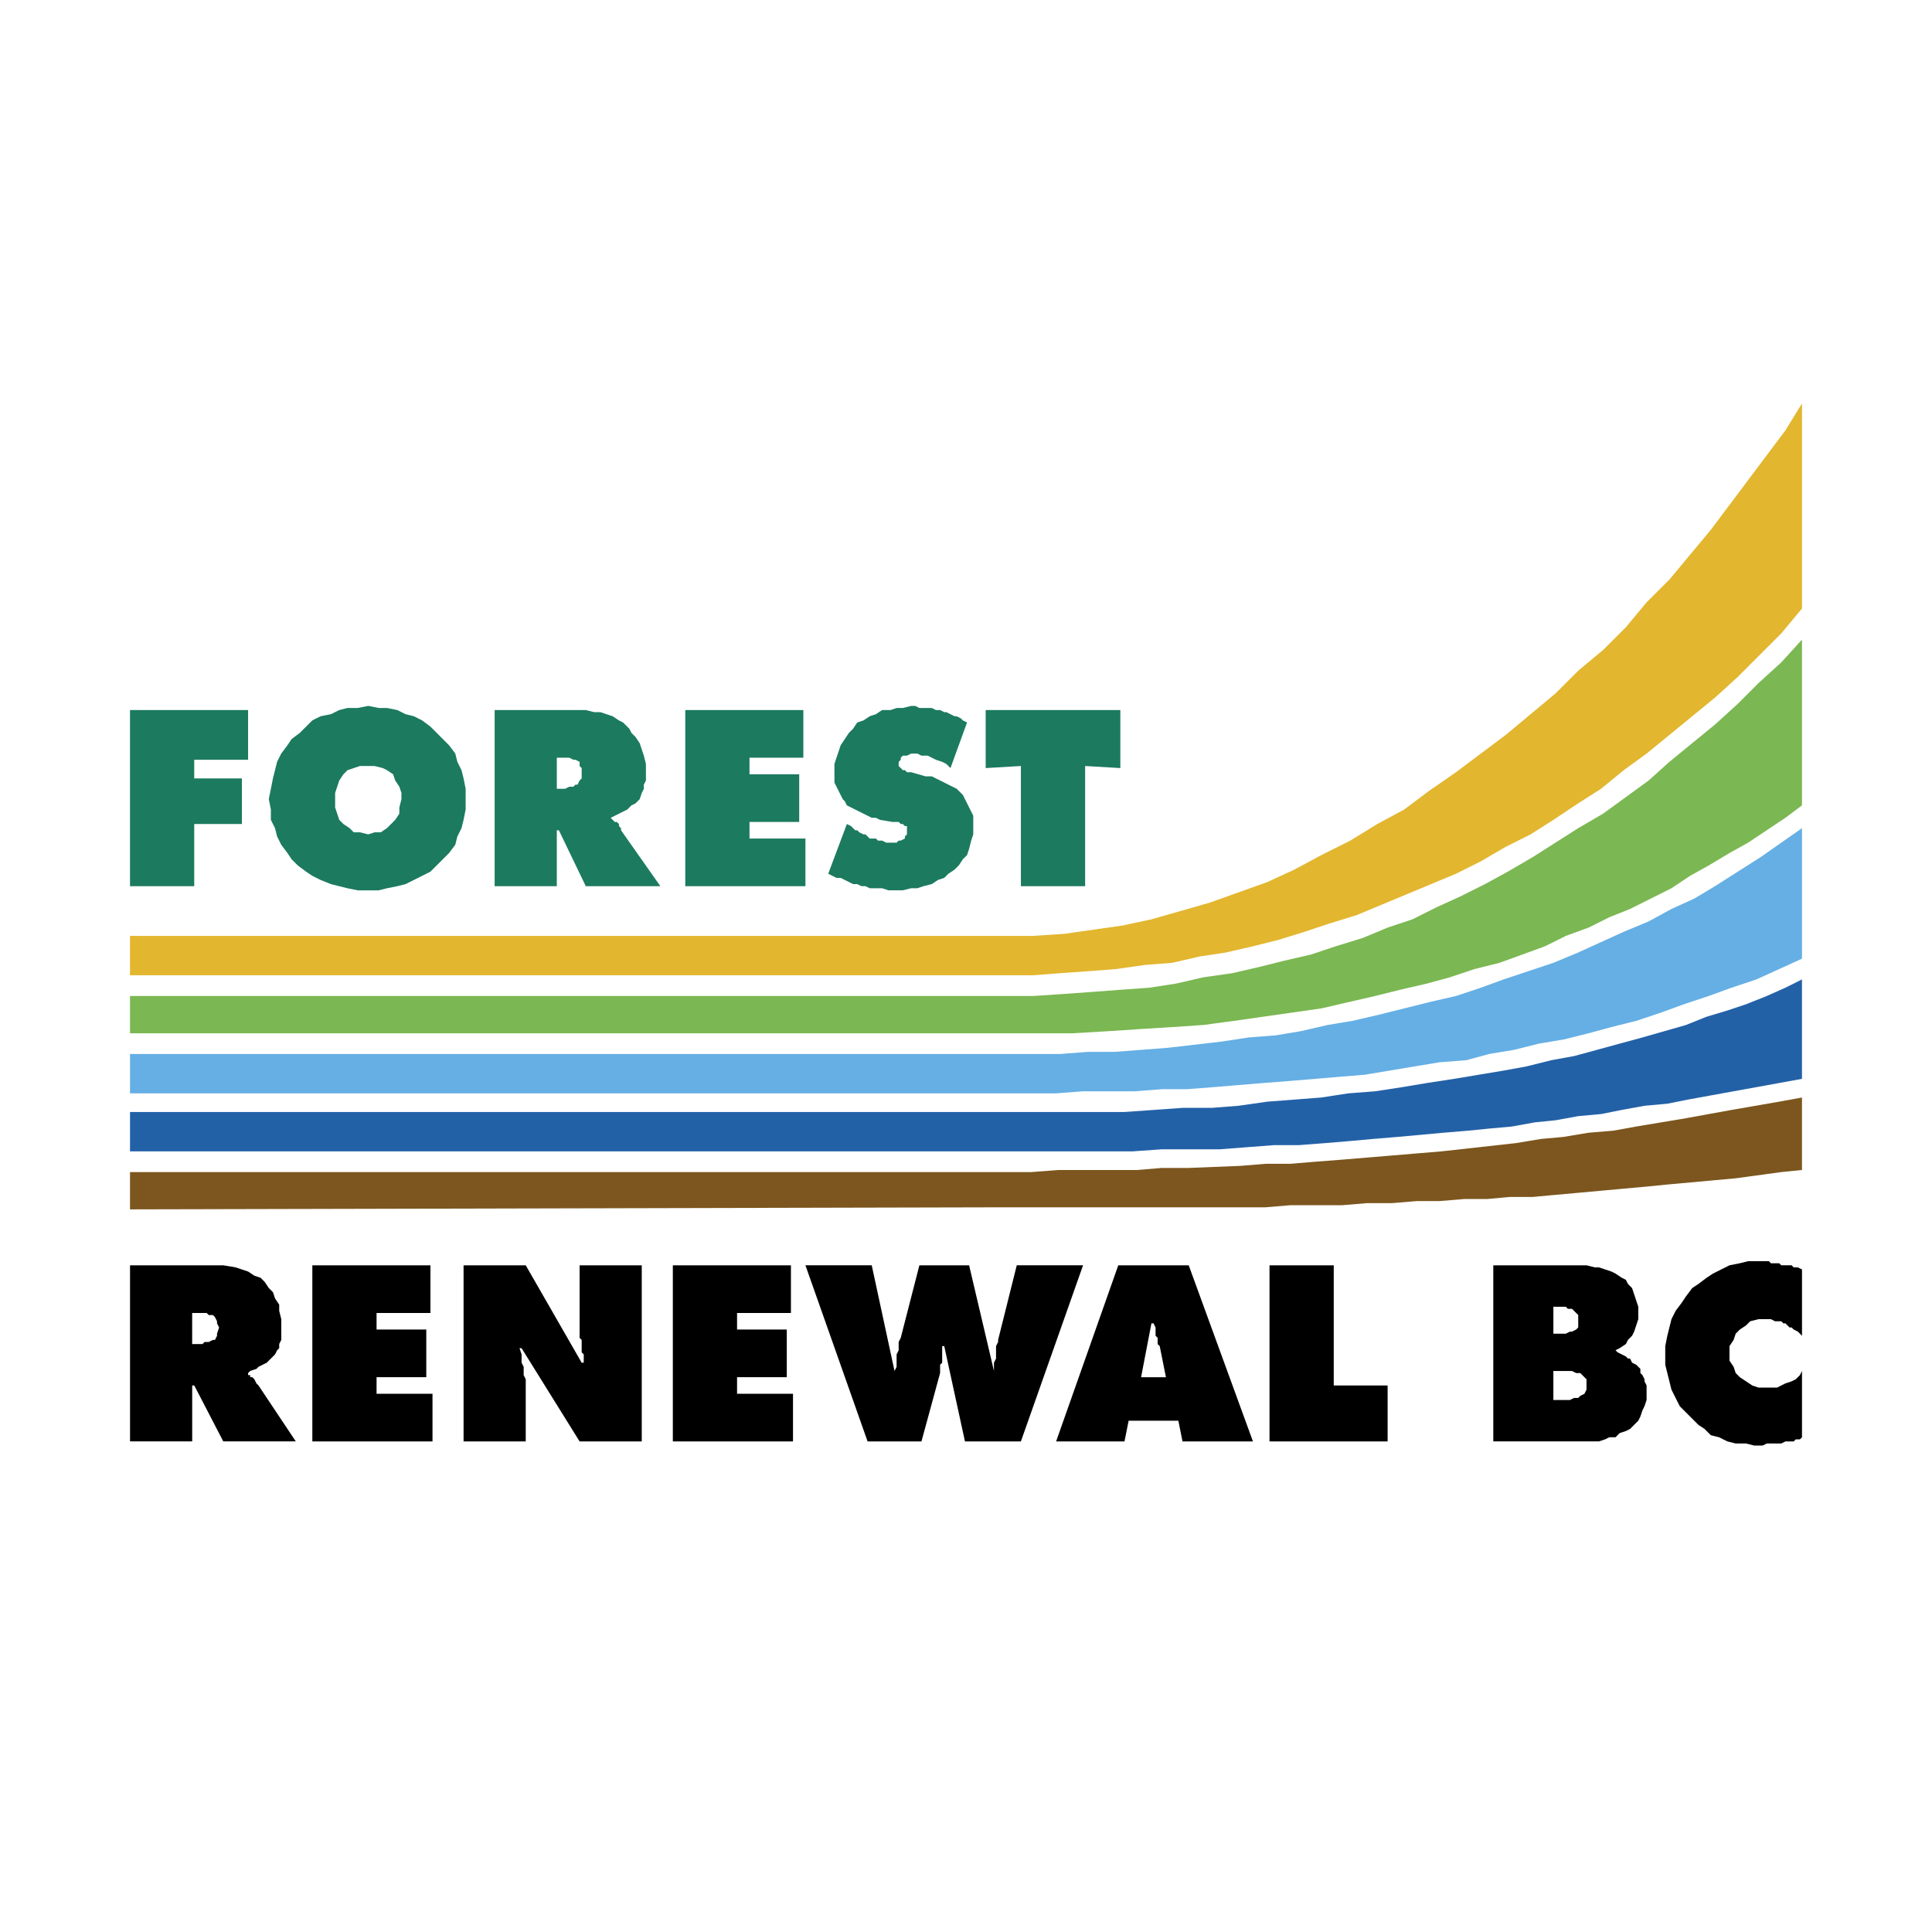
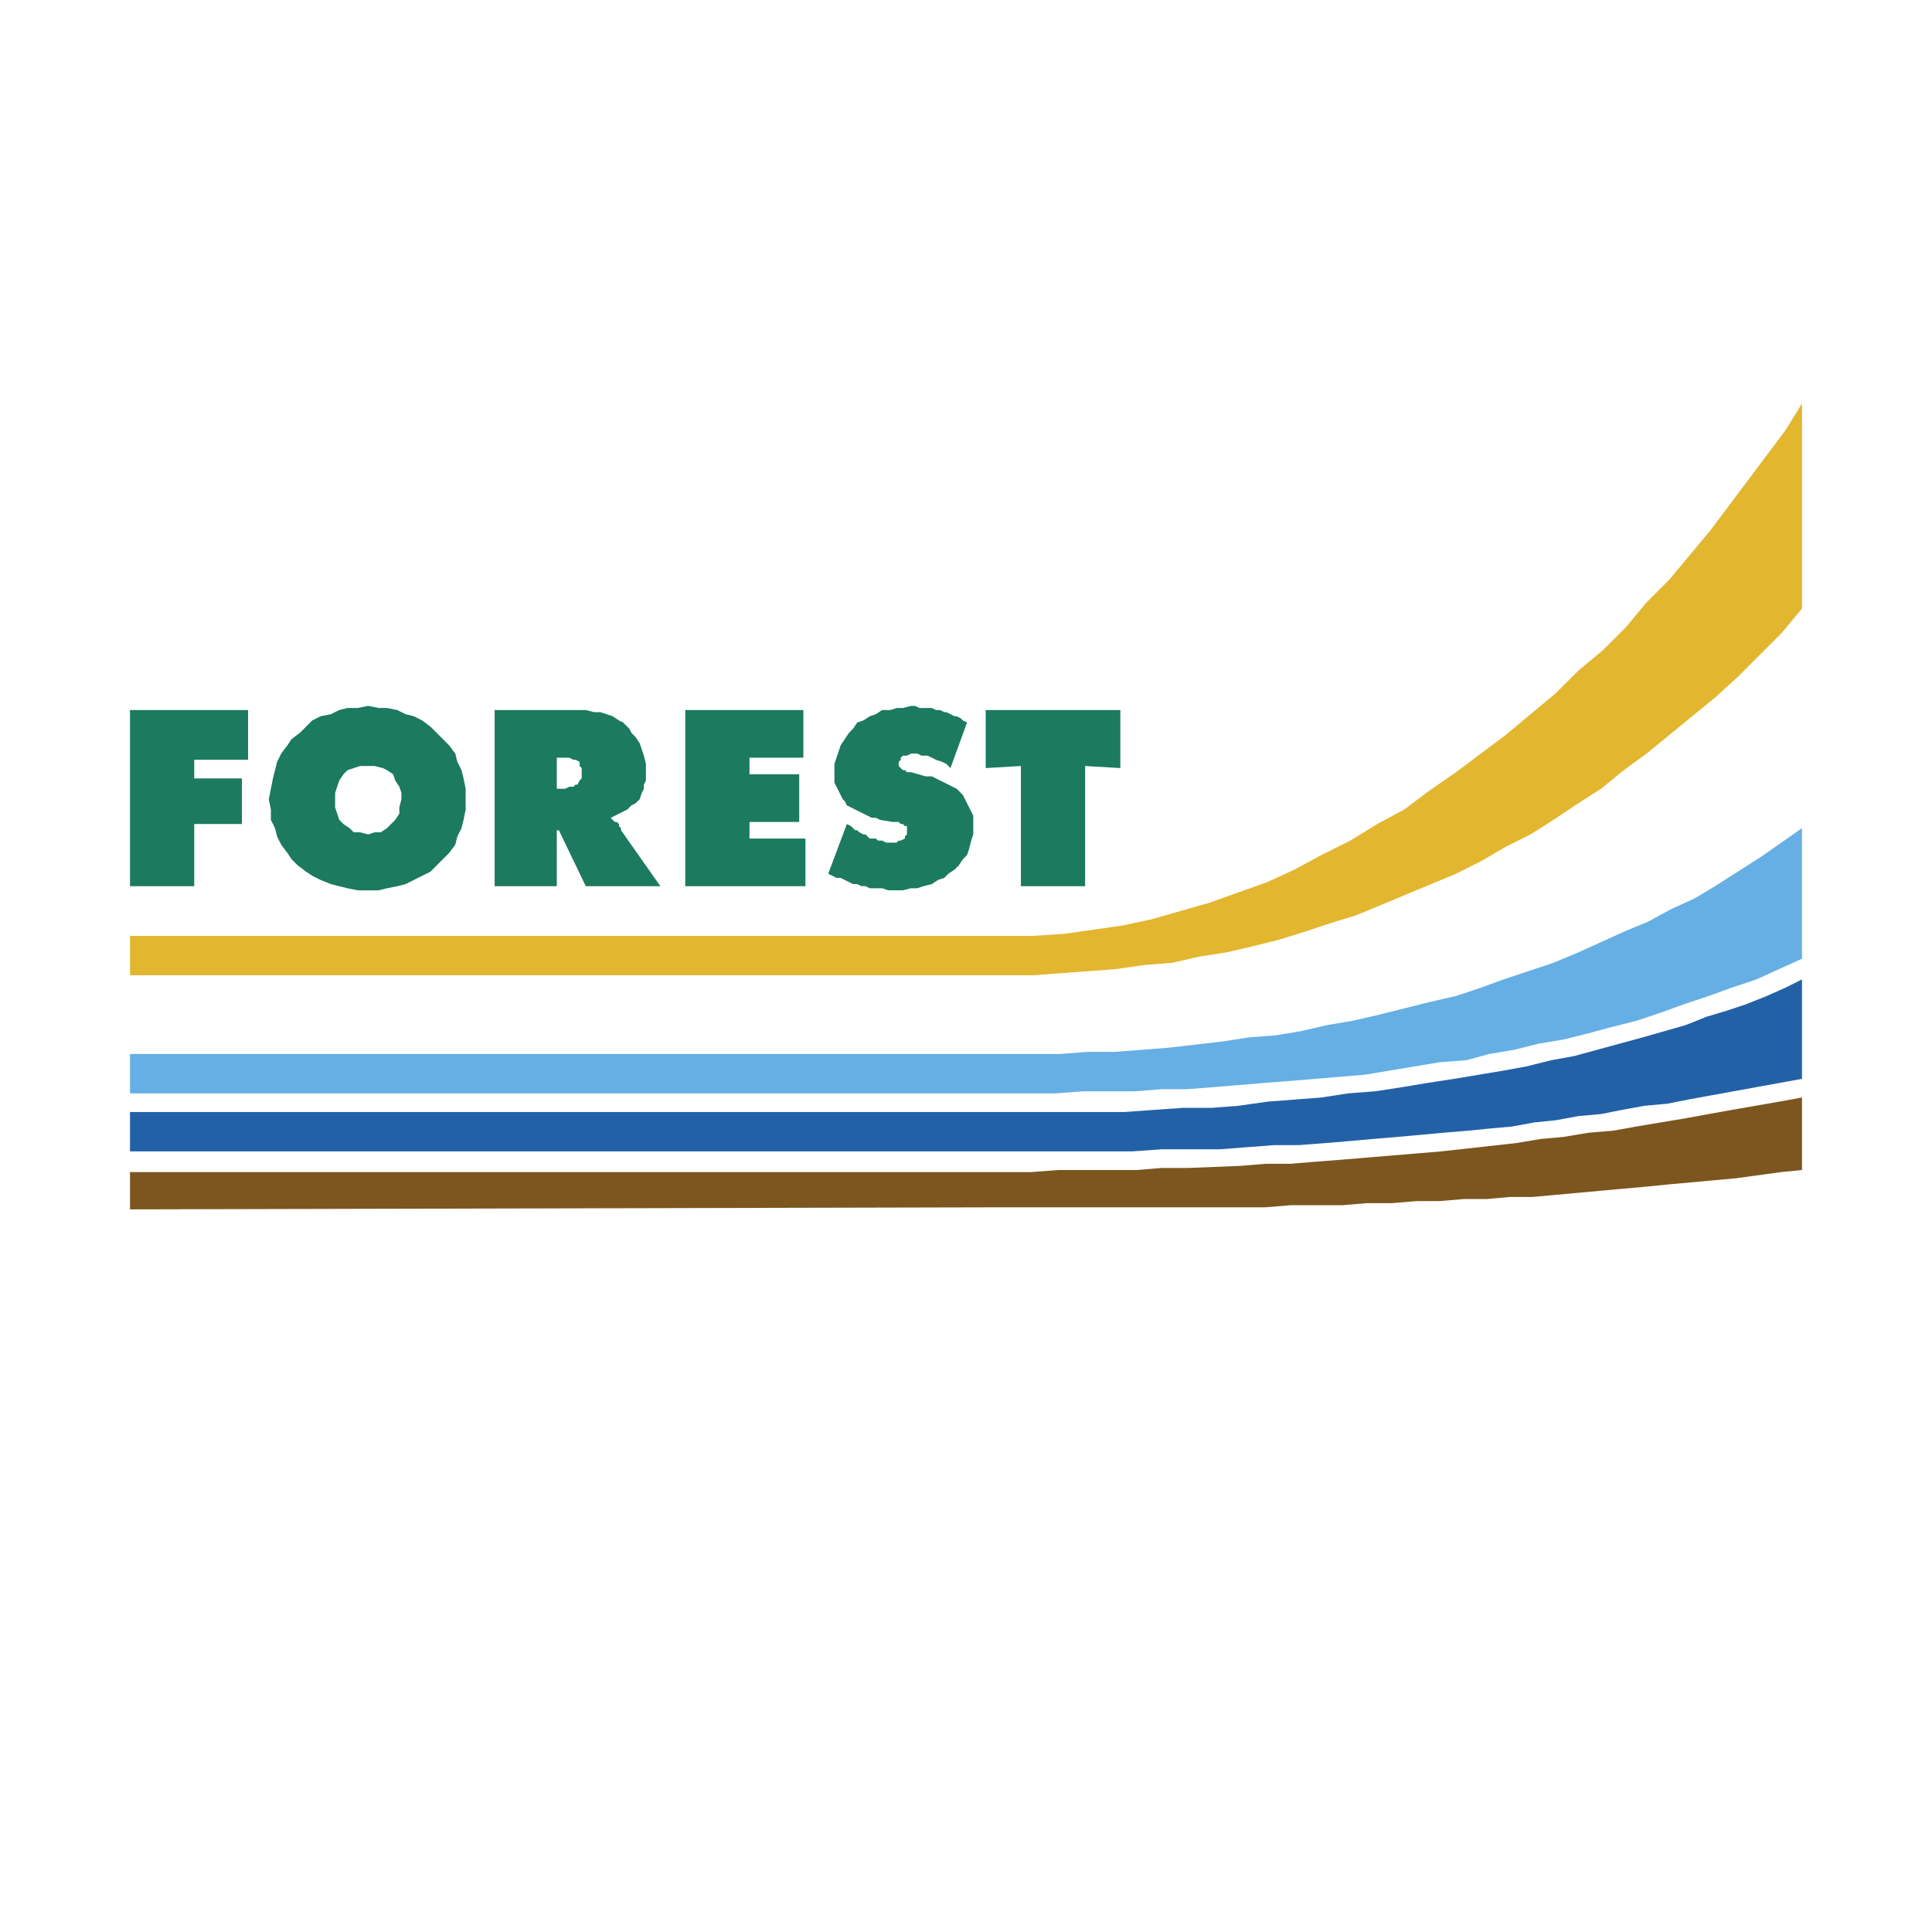
<svg xmlns="http://www.w3.org/2000/svg" width="2500" height="2500" viewBox="0 0 192.756 192.756">
  <g fill-rule="evenodd" clip-rule="evenodd">
    <path fill="#fff" d="M0 0h192.756v192.756H0V0z" />
    <path fill="#e2b62f" d="M12.971 93.375h90.125l3.101-.208 2.893-.413 2.894-.413 2.895-.62 2.894-.827 2.893-.827 2.895-1.033L126.453 88l2.688-1.24 2.687-1.447 2.895-1.447 2.687-1.654 2.688-1.447 2.48-1.86 2.688-1.861 2.478-1.86 2.483-1.86 2.48-2.068 2.479-2.067 2.275-2.272 2.48-2.068 2.274-2.274 2.066-2.481 2.274-2.273 2.068-2.481 2.066-2.481 1.862-2.48 1.859-2.481 1.861-2.48 1.86-2.48 1.654-2.688v20.464l-2.068 2.481-2.067 2.067-2.273 2.274-2.273 2.067-2.276 1.86-2.273 1.861-2.274 1.86-2.273 1.653-2.274 1.861-2.273 1.447-2.481 1.654-2.273 1.447-2.48 1.24-2.483 1.447-2.478 1.24-2.483 1.034-2.48 1.033-2.481 1.034-2.48 1.034-2.686.826-2.482.827-2.686.827-2.48.62-2.688.62-2.687.413-2.688.621-2.687.206-2.893.414-2.687.207-2.895.207-2.687.207H12.971v-3.928z" />
-     <path fill="#7bb752" d="M12.971 99.369h90.125l3.101-.207 2.893-.207 2.687-.205 2.895-.207 2.687-.414 2.688-.621 2.892-.412 2.688-.621 2.48-.62 2.688-.62 2.48-.827 2.688-.827 2.48-1.034 2.481-.826 2.48-1.241 2.274-1.033 2.48-1.24 2.274-1.241 2.48-1.446 2.274-1.447 2.275-1.448 2.48-1.446 2.274-1.654 2.273-1.654 2.067-1.86 2.273-1.86 2.276-1.861 2.273-2.067 2.066-2.067 2.274-2.067 2.068-2.274v16.537l-1.654 1.24-1.86 1.241-1.861 1.24-1.859 1.033-2.069 1.24-1.859 1.034-1.861 1.24-2.067 1.034-2.066 1.033-2.068.827-2.067 1.033-2.273.828-2.069 1.033-2.273.827-2.274.827-2.48.62-2.48.826-2.274.621-2.687.621-2.481.619-2.687.619-2.688.621-2.892.414-2.895.413-2.895.414-3.099.414-3.102.207-3.306.205-3.102.207-3.514.207H12.971v-3.721z" />
    <path fill="#65afe4" d="M12.971 105.156H105.783l2.688-.207h2.687l2.688-.205 2.685-.207 5.375-.621 2.688-.412 2.687-.207 2.481-.414 2.687-.619 2.481-.414 2.687-.621 2.481-.62 2.48-.621 2.688-.619 2.478-.826 2.276-.828 2.48-.826 2.48-.827 2.481-1.034 2.273-1.033 2.274-1.034 2.48-1.033 2.274-1.241 2.273-1.033 2.069-1.24 2.273-1.448 2.273-1.446 2.067-1.447 2.068-1.448v13.023l-2.273 1.034-2.274 1.033-2.482.828-2.274.826-2.48.826-2.273.828-2.481.827-2.48.621-2.274.619-2.48.619-2.481.414-2.48.621-2.481.412-2.273.621-2.688.207-2.48.412-2.481.415-2.48.414-2.481.205-2.48.207-2.48.207-2.688.207-2.48.207-2.481.207-2.687.205h-2.481l-2.687.207H108.057l-2.688.207H12.971v-3.928z" />
    <path fill="#2361a7" d="M179.785 97.715v9.922l-4.547.828-2.275.412-2.274.414-2.273.414-2.066.412-2.276.207-2.273.414-2.067.412-2.273.207-2.275.414-2.067.208-2.273.414-2.274.205-2.068.207-2.481.207-2.273.207-2.273.207-2.481.207-2.273.205-2.481.207-2.687.207h-2.481l-2.687.207-2.688.207h-5.787l-2.894.205H12.971v-3.926h99.22l2.895-.207 2.893-.207h2.894l2.688-.207 2.892-.412 2.688-.207 2.687-.207 2.688-.414 2.687-.207 2.688-.412 2.48-.414 2.688-.414 2.48-.412 2.481-.414 2.273-.415 2.48-.619 2.274-.414 2.273-.619 2.274-.621 2.275-.619 4.34-1.24 2.066-.828 2.069-.62 1.859-.621 2.068-.826 1.86-.826 1.654-.828z" />
    <path fill="#7c561e" d="M12.971 116.939h89.918l2.687-.207h7.856l2.48-.207h2.688l5.168-.207 2.48-.205h2.481l2.48-.207 2.686-.207 2.482-.207 2.48-.207 2.481-.207 2.48-.207 7.442-.826 2.48-.412 2.274-.207 2.48-.414 2.481-.207 2.273-.412 2.481-.414 2.48-.415 2.273-.414 2.274-.412 4.756-.826 2.273-.414v7.234l-2.068.207-4.547.62-2.274.207-2.273.207-2.273.207-2.069.207-2.273.205-2.274.207-2.273.207-2.275.207-2.274.207h-2.273l-2.274.207h-2.273l-2.481.207h-2.273l-2.481.205h-2.48l-2.482.207h-5.166l-2.481.207h-26.047l-87.23.207v-3.721z" />
-     <path d="M12.971 126.24h9.302l1.24.207.621.207.62.207.62.414.62.205.414.414.414.621.413.412.207.621.414.619v.621l.207.826v2.068l-.207.412v.414l-.207.207-.207.412-.207.207-.206.207-.207.207-.207.207-.413.205-.414.207-.207.207-.62.207-.207.207v.207h.207v.207h.207l.207.205.207.414.207.207 3.721 5.58h-7.235l-2.894-5.58h-.207v5.58h-6.201V126.24h-.002zm6.201 7.856h1.034l.206-.207h.414l.413-.205h.207l.207-.414v-.207l.207-.621-.207-.412v-.207l-.207-.414-.207-.207h-.413l-.207-.205h-1.447v3.099zM31.162 126.24h11.782v4.756H37.57v1.652h4.961v4.756H37.57v1.653h5.581v4.754H31.162V126.24zM46.251 126.24h6.202l5.581 9.717h.206v-.828l-.206-.205v-1.24l-.207-.207v-7.237h6.201v17.571h-6.201l-5.788-9.301h-.206l.206.619v.828l.207.412v.828l.207.412v6.202h-6.202V126.24zM67.129 126.24h11.782v4.756h-5.374v1.652h4.961v4.756h-4.961v1.653h5.581v4.754H67.129V126.24zM86.973 126.24l2.274 10.543.206-.414v-1.24l.207-.412v-.828l.207-.412 1.86-7.237h4.961l2.48 10.543v-.826l.207-.414v-1.24l.207-.414v-.205l1.861-7.444h6.614l-6.202 17.571h-5.58l-2.067-9.508h-.207v1.654l-.207.205v.828l-1.86 6.821h-5.375l-6.201-17.571h6.615zM112.191 143.811h-6.822l6.201-17.57h7.029l6.408 17.57h-7.029l-.412-2.066h-4.961l-.414 2.066zm4.135-6.407l-.621-3.102-.207-.207v-.619l-.207-.207v-.828l-.205-.412h-.207l-1.033 5.375h2.48zM126.66 126.24h6.408v11.99h5.375v5.581H126.66V126.24zM148.986 126.24h9.301l.826.207h.414l.621.207.619.207.414.207.619.412.414.207.207.414.412.414.207.619.207.621.207.619v1.24l-.207.621-.207.619-.207.414-.412.414-.207.412-.621.414-.412.207.205.207.414.205.414.207.207.207h.207l.205.414.414.205.207.207.207.207v.414l.207.207.205.412v.207l.207.414v1.447l-.207.619-.205.414-.207.619-.207.414-.414.414-.412.412-.414.207-.621.207-.412.414h-.621l-.412.207-.621.205h-10.541V126.24zm6.614 6.822h.621l.412-.207h.207l.414-.207.207-.207v-1.24l-.207-.205-.207-.207-.207-.207h-.412l-.207-.207h-1.24v2.688h.619v-.001zm-.62 6.616h1.652l.414-.207h.414l.205-.207.414-.207.207-.412v-1.035l-.207-.205-.414-.414h-.412l-.414-.207h-1.859v2.894zM179.785 133.27l-.207-.208-.207-.207-.414-.207-.205-.207h-.207l-.207-.205-.207-.207h-.207l-.207-.207h-.619l-.414-.207h-1.241l-.826.207-.414.414-.619.412-.414.414-.207.622-.412.619v1.447l.412.619.207.621.414.414.619.412.621.414.619.208H177.305l.412-.208.414-.207.621-.207.412-.207.414-.412.207-.414v6.615l-.207.207h-.414l-.207.206h-.826l-.414.207h-1.446l-.414.207h-.826l-.828-.207h-1.033l-.826-.207-.828-.413-.827-.207-.619-.621-.621-.412-.621-.621-.619-.619-.619-.621-.414-.826-.414-.826-.207-.829-.205-.826-.207-.828v-1.859l.207-1.033.205-.829.207-.826.414-.826.619-.828.414-.619.619-.826.621-.414.826-.622.621-.412.827-.414.828-.414 1.033-.205.826-.207h2.069l.205.207h.828l.205.205h1.035l.205.207h.414l.414.207v6.616z" />
    <path fill="#1c7a5f" d="M12.971 70.843h11.782v4.961h-5.374v1.861h4.755v4.547h-4.755v6.202h-6.408V70.843zM46.458 79.732v1.033l-.207 1.034-.207.827-.413.827-.207.827-.62.827-.62.62-.62.62-.62.62-.827.414-.827.414-.827.414-.827.207-1.034.207-.827.207h-2.067l-1.034-.207-.827-.207-.827-.207-1.033-.414-.827-.414-.62-.414-.827-.62-.62-.62-.414-.62-.62-.827-.413-.827-.207-.827-.413-.827v-1.034l-.207-1.033.207-1.034.206-1.034.207-.827.207-.827.413-.827.62-.827.414-.62.827-.621.62-.62.62-.62.827-.414 1.033-.207.827-.413.827-.207h1.034l1.033-.207 1.034.207h.827l1.034.207.827.413.827.207.827.414.827.62.62.62.62.621.62.62.62.827.207.827.413.827.207.827.207 1.034v1.034zm-13.023 0v.827l.207.62.207.62.413.413.62.414.414.414h.62l.827.207.62-.207h.62l.62-.414.413-.414.414-.413.413-.62v-.62l.207-.827v-.621l-.207-.62-.413-.62-.207-.62-.62-.414-.413-.206-.827-.207h-1.447l-.62.207-.62.206-.414.414-.413.62-.207.62-.207.62v.621zM49.352 70.843H58.447l.827.207h.62l.62.207.62.207.62.414.413.207.621.62.207.413.414.414.414.62.207.62.207.62.207.827V77.873l-.207.414v.414l-.207.413-.207.621-.207.206-.207.207-.414.207-.207.207-.207.207-.414.207-.413.207-.414.207-.414.207.207.207.207.206h.207l.207.207v.207l.207.207v.207l3.927 5.581h-7.442l-2.687-5.581h-.207v5.581h-6.201V70.843h.001zm6.201 7.855h.827l.414-.207h.413l.207-.207h.207l.207-.414.207-.207V76.63l-.207-.207v-.414l-.413-.207h-.207l-.413-.207h-1.242v3.103zM68.369 70.843h11.782v4.755h-5.374v1.653h4.961v4.754h-4.961v1.654h5.581v4.755H68.369V70.843zM84.493 82.212l.413.207.207.206.206.208h.207l.206.206.414.207h.207l.206.207.207.206h.62l.207.207h.413l.414.207h1.033l.207-.207h.207l.413-.207v-.206l.207-.207v-.827h-.207l-.206-.207h-.207l-.207-.207h-.62l-1.241-.206-.413-.207h-.413l-.414-.207-.413-.206-.414-.207-.413-.207-.413-.206-.413-.207-.207-.414-.207-.206-.207-.414-.206-.413-.208-.414-.206-.413v-1.861l.206-.619.208-.621.206-.62.414-.62.413-.62.414-.413.413-.621.62-.206.62-.414.62-.207.62-.413h.827l.62-.206h.621l.826-.207h.414l.413.207h1.24l.413.206h.414l.414.207h.206l.414.206.413.207h.207l.413.207.207.207.413.206-1.653 4.548-.414-.414-.413-.206-.621-.207-.413-.206-.413-.207h-.62l-.414-.207h-.62l-.413.207h-.413l-.207.207v.206l-.207.207v.413l.207.207.207.206h.206l.207.207h.413l1.447.414h.62l.413.207.414.206.414.207.413.207.414.206.413.207.413.413.207.207.207.414.206.413.207.414.207.413.207.413v1.861l-.207.62-.207.827-.207.62-.413.413-.413.62-.414.414-.62.413-.413.413-.621.207-.62.414-.826.207-.621.206h-.62l-.826.207h-1.448l-.62-.207h-1.24l-.413-.206h-.414l-.413-.207h-.413L84.699 88l-.413-.207-.414-.207h-.414l-.413-.206-.413-.207 1.861-4.961zM98.342 70.843h13.435v5.788l-3.513-.207v11.99h-6.409v-11.99l-3.513.207v-5.788z" />
  </g>
</svg>